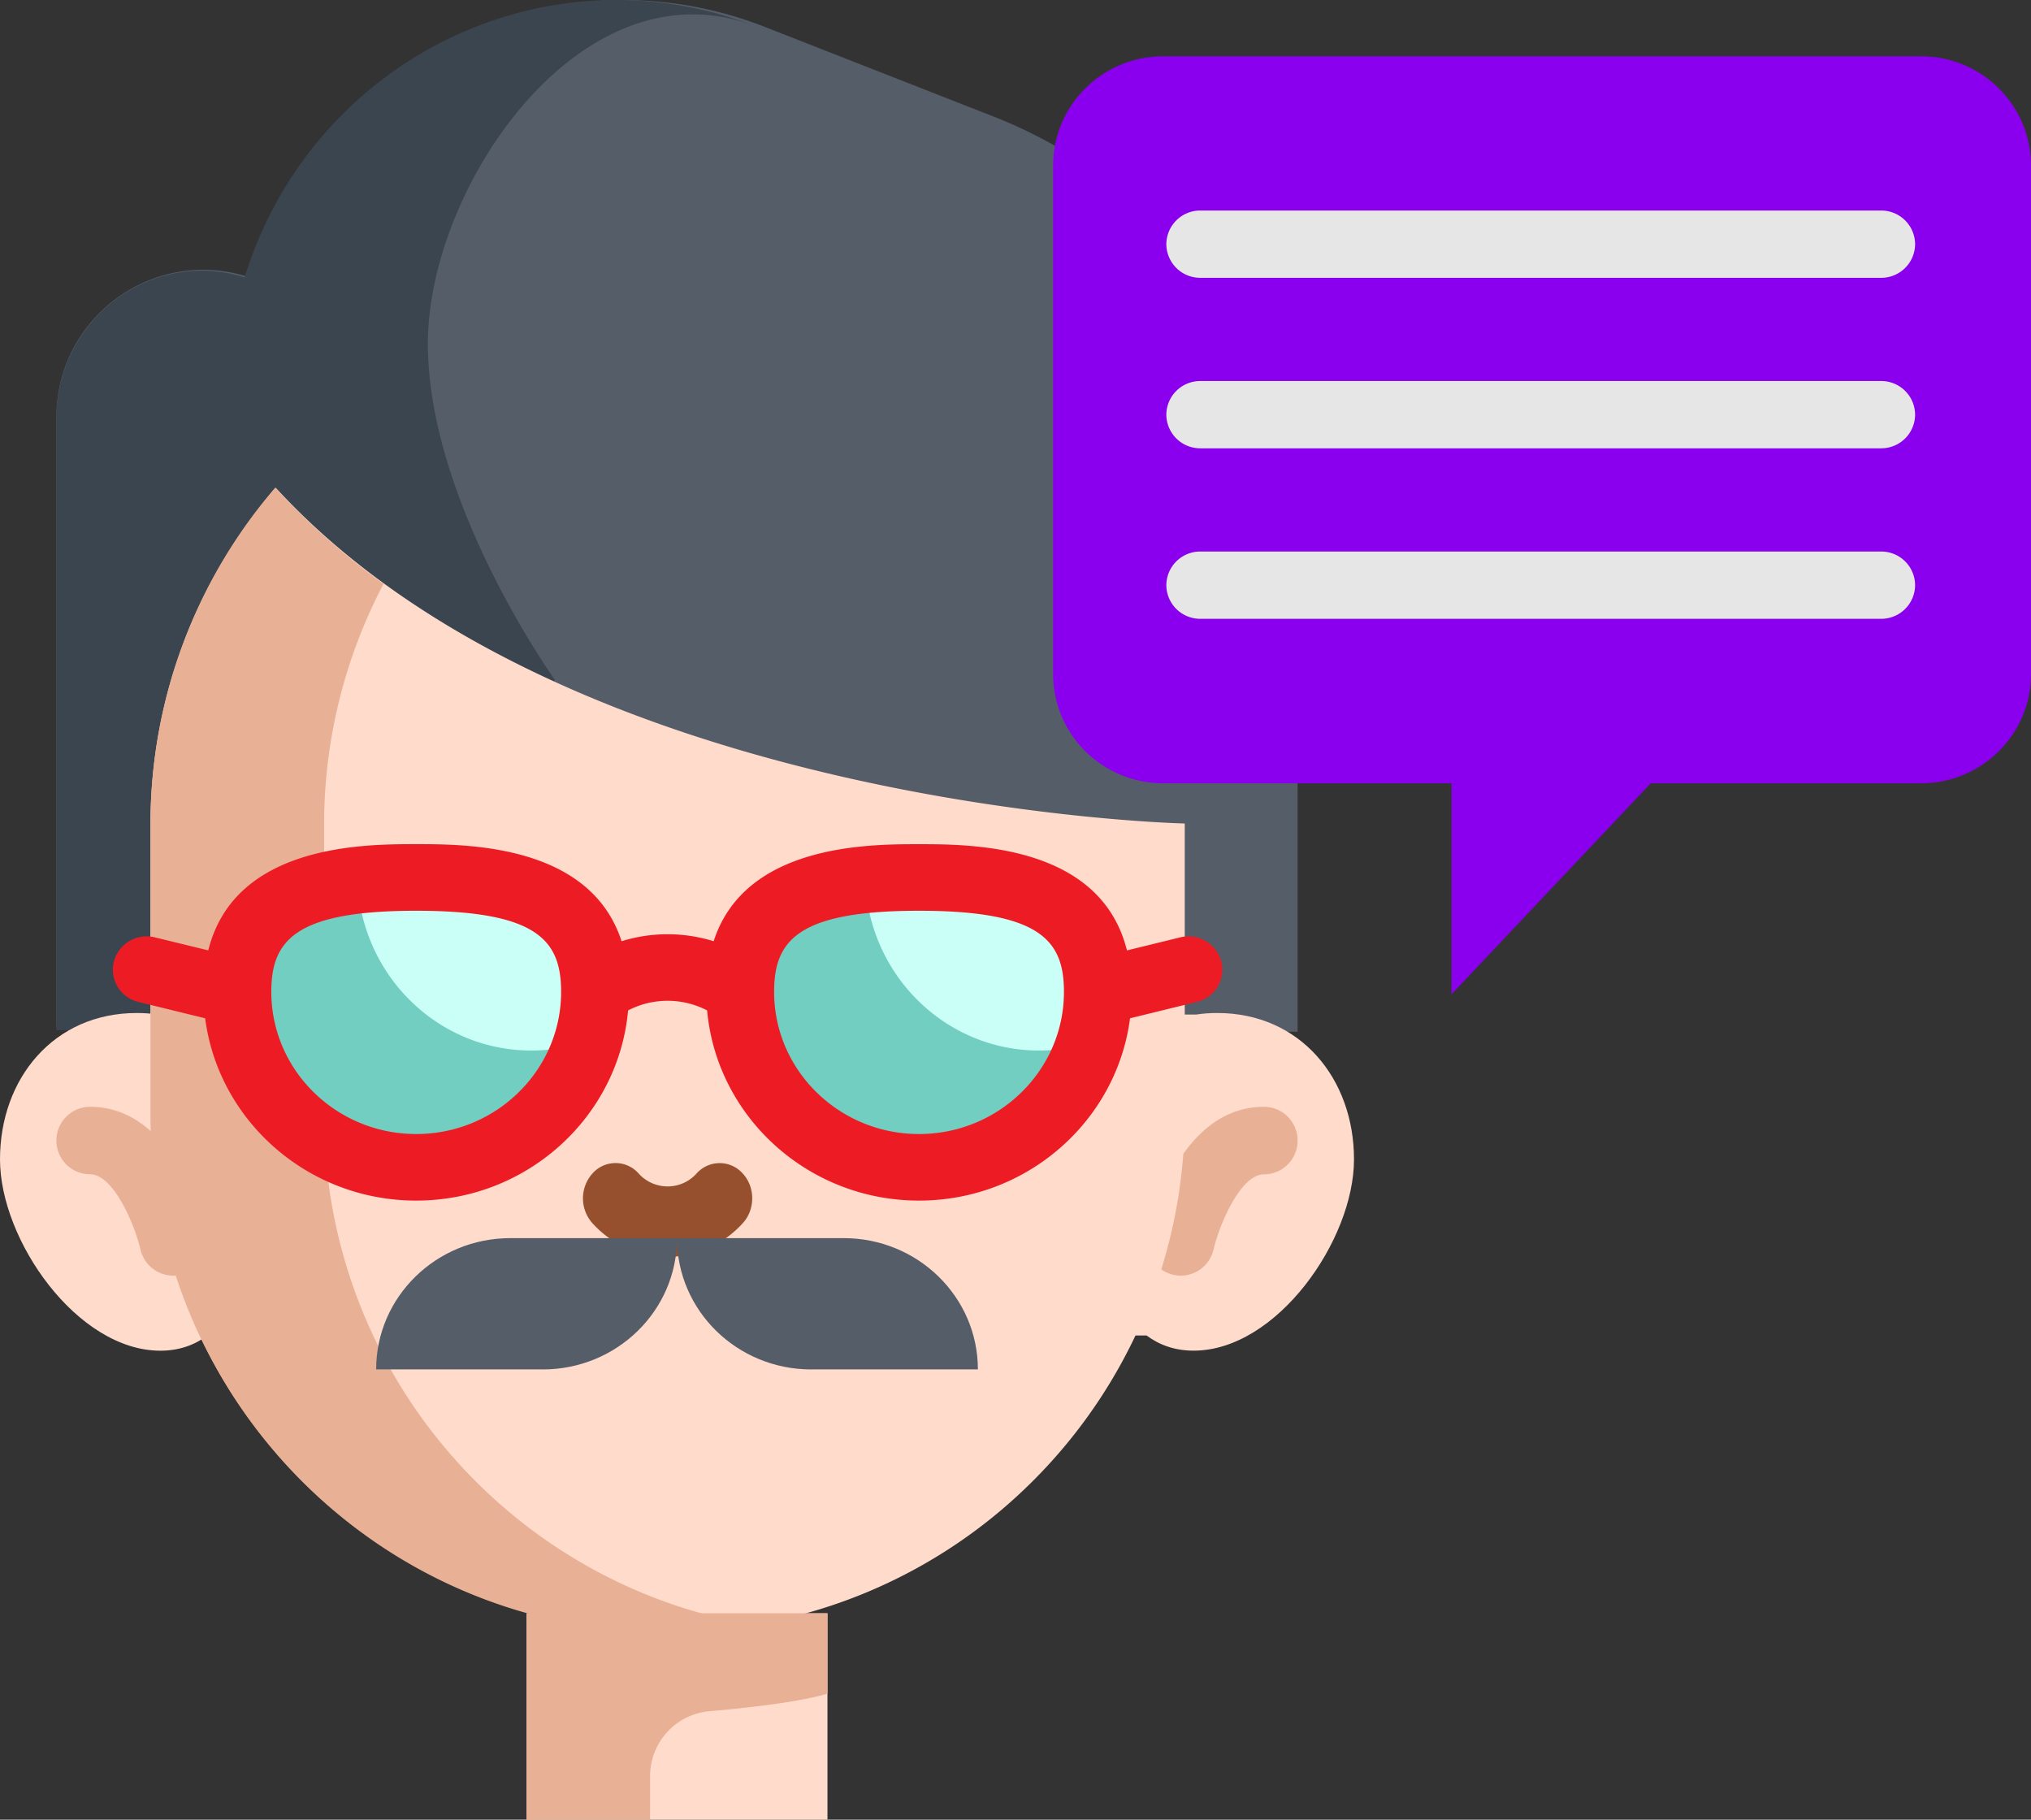
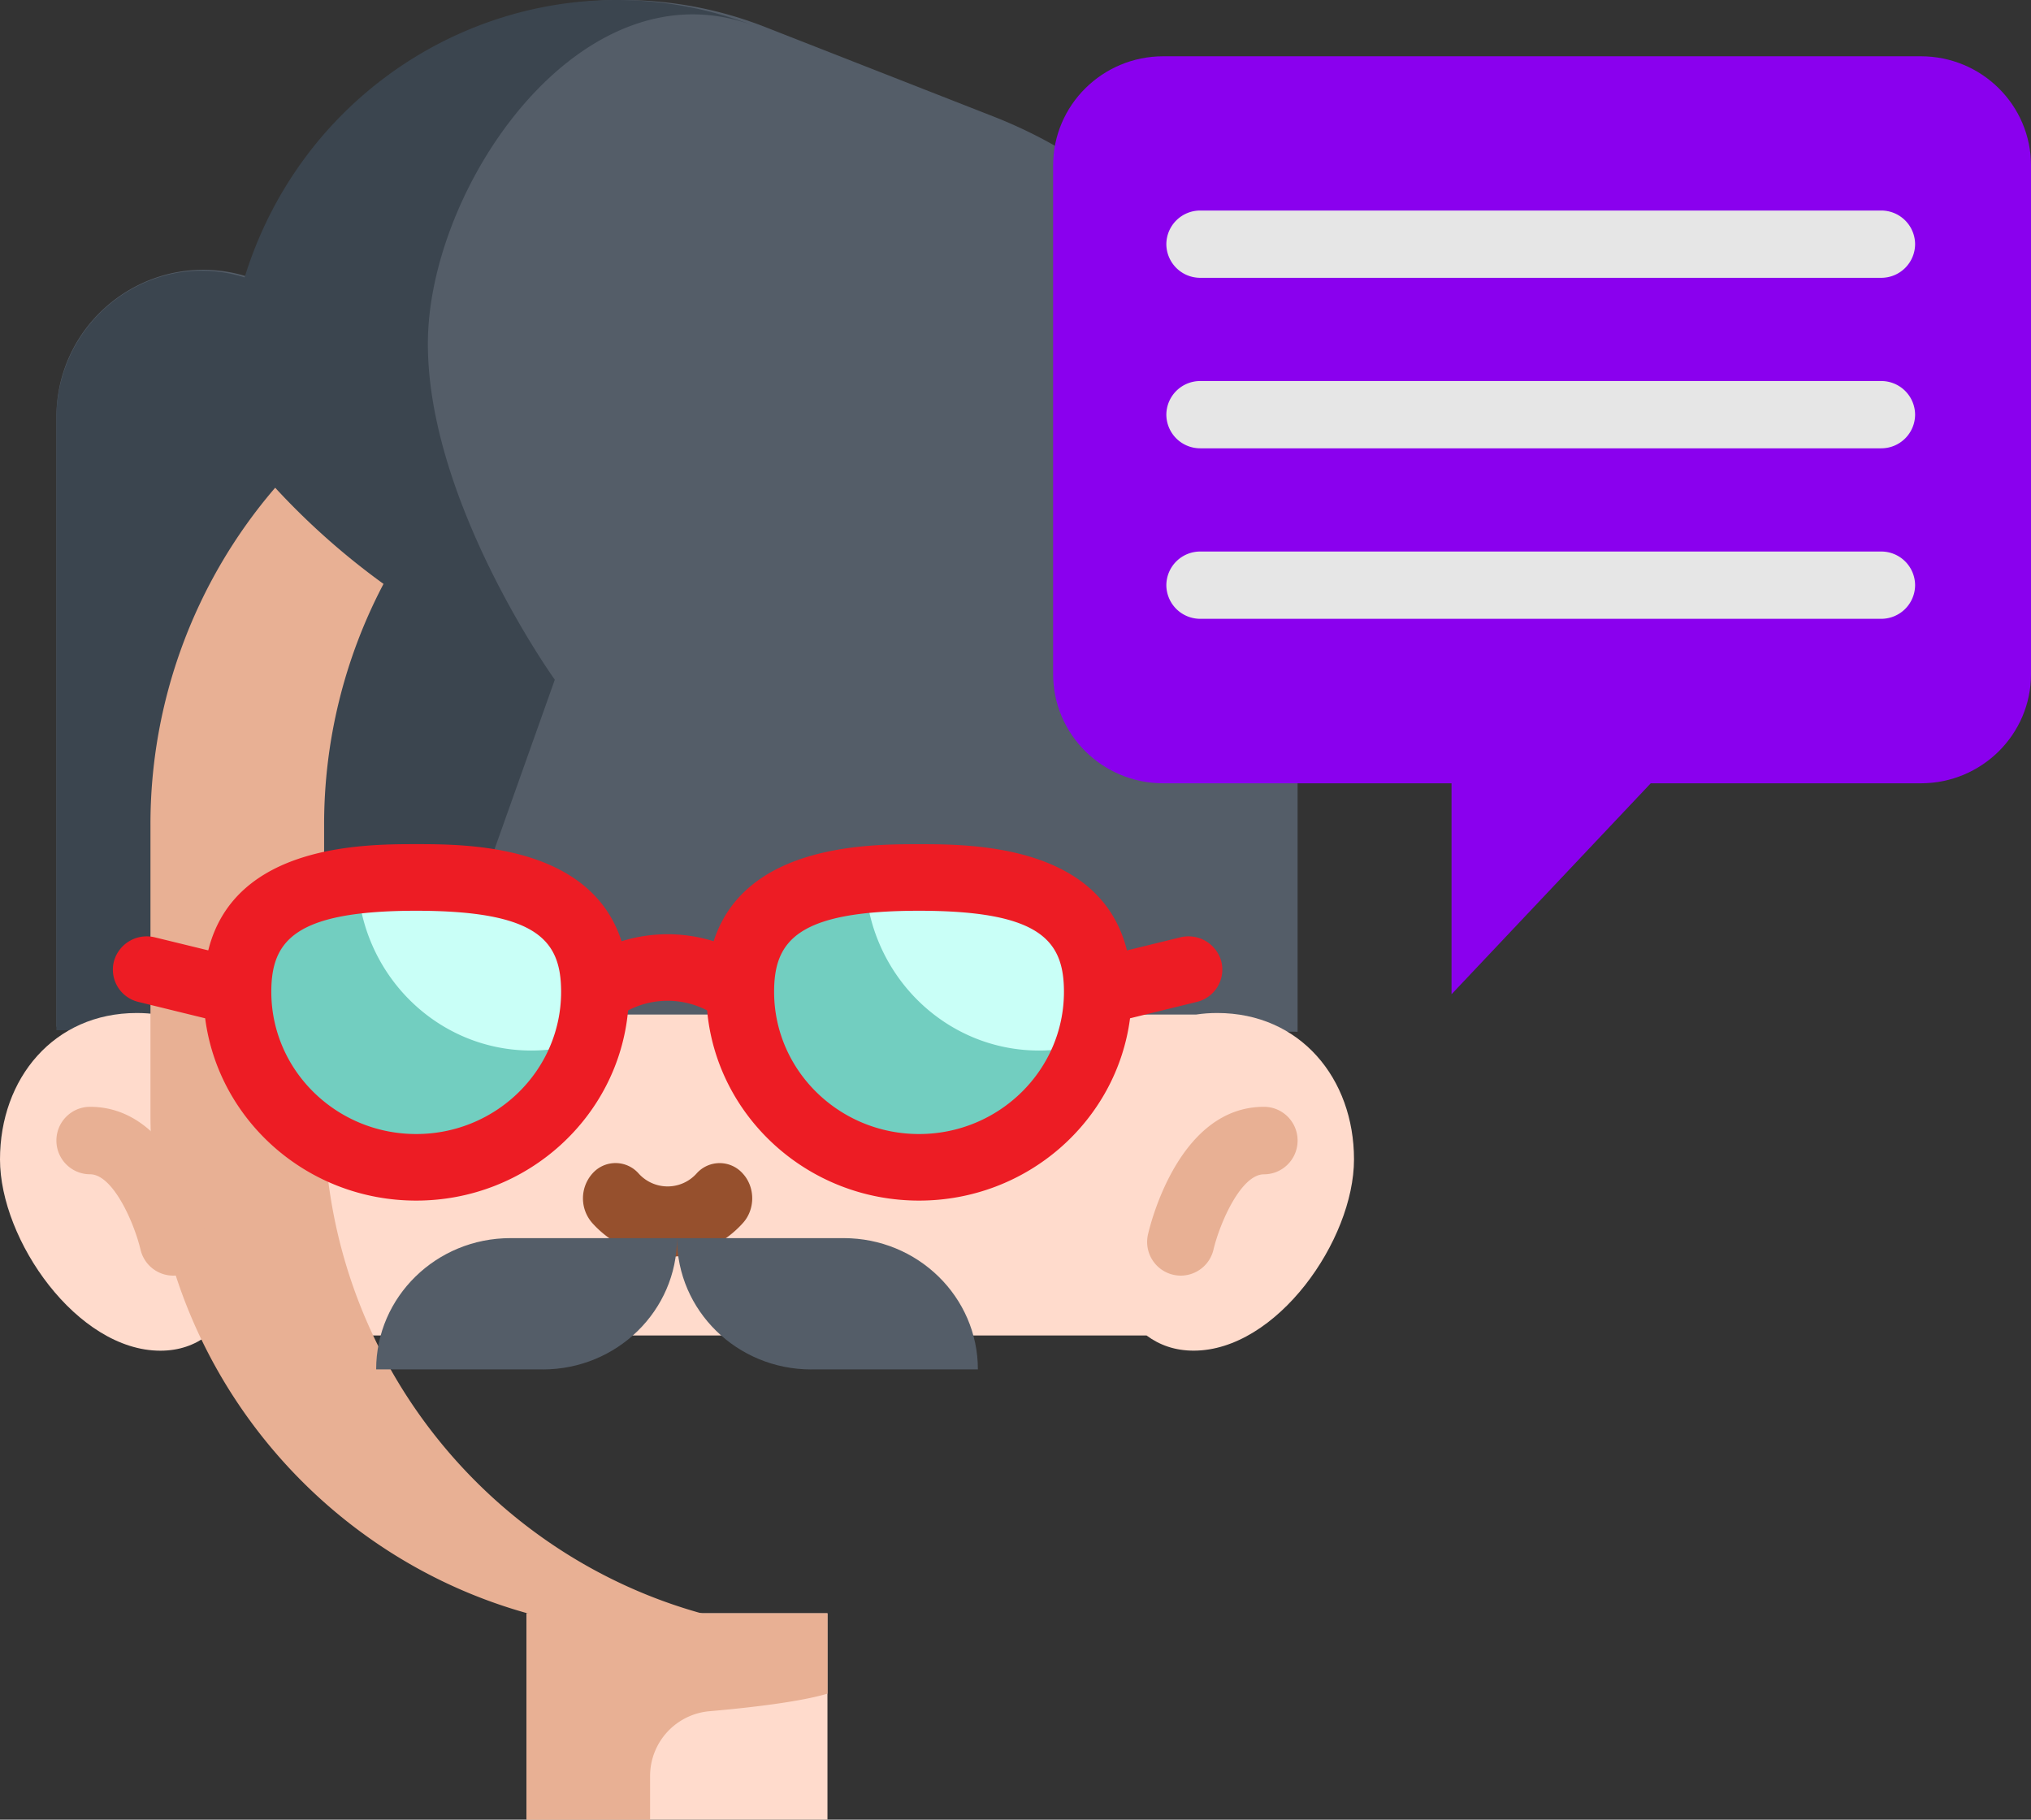
<svg xmlns="http://www.w3.org/2000/svg" width="48" height="43" viewBox="0 0 48 43">
  <rect x="0" y="0" width="48" height="43" fill="#333333" stroke="none" />
  <g fill="none" fill-rule="nonzero">
    <path fill="#545D68" d="M30.667 13.294v11.087l-20.418-.083-8.916-.036V9.859c0-2.344 2.263-4.017 4.497-3.327A9.315 9.315 0 0 1 14.71 0a9.233 9.233 0 0 1 3.388.644l5.391 2.113a11.313 11.313 0 0 1 7.178 10.537z" />
    <path fill="#3B454F" d="M10.112 8.124c0 3.758 3 7.938 3 7.938l-2.959 8.32-8.82-.037V9.892c0-2.351 2.238-4.03 4.448-3.337C7.025 2.535 10.672 0 14.565 0a9.02 9.02 0 0 1 3.213.593c-4.052-1.476-7.666 3.815-7.666 7.53z" />
    <path fill="#FFDBCC" d="M12.444 38.124h7.112V43h-7.112zM28.273 23.974c.158-.024.323-.036.494-.036 1.962 0 3.233 1.548 3.233 3.459 0 1.91-1.828 4.52-3.79 4.52-.441 0-.808-.132-1.112-.358H4.902c-.304.226-.67.359-1.112.359-1.962 0-3.79-2.61-3.79-4.521 0-1.91 1.27-3.459 3.233-3.459.171 0 .336.012.494.036" />
    <path fill="#E8B094" d="M27.906 30.144a.796.796 0 0 1-.774-.977c.072-.308.754-3.012 2.74-3.012.44 0 .795.357.795.797 0 .441-.356.798-.795.798-.546 0-1.046 1.16-1.193 1.78a.796.796 0 0 1-.773.614z" />
-     <path fill="#FFDBCC" d="M6.516 11.526C13.513 19.142 28 19.46 28 19.46v6.888c0 3.374-1.369 6.428-3.58 8.639a12.183 12.183 0 0 1-8.643 3.579c-6.75 0-12.221-5.47-12.221-12.218v-6.851c0-3.047 1.114-5.833 2.96-7.972z" />
    <path fill="#E8B094" d="M19.556 38.124v1.898c-.638.193-1.83.332-2.783.415a1.537 1.537 0 0 0-1.409 1.529V43h-2.92v-4.876h7.112z" />
    <path fill="#E8B094" d="M7.66 26.349v-6.851a12.2 12.2 0 0 1 1.404-5.7 17.116 17.116 0 0 1-2.56-2.272h-.001a12.193 12.193 0 0 0-2.947 7.972v6.85c0 6.748 5.448 12.219 12.169 12.219.7 0 1.385-.06 2.053-.174-5.744-.98-10.118-5.999-10.118-12.044z" />
-     <path fill="#96502D" d="M15.778 29.701a2.408 2.408 0 0 1-1.775-.794.882.882 0 0 1 0-1.178.728.728 0 0 1 1.089 0 .92.92 0 0 0 1.372 0 .729.729 0 0 1 1.088 0c.301.325.301.852 0 1.178a2.408 2.408 0 0 1-1.774.794z" />
+     <path fill="#96502D" d="M15.778 29.701a2.408 2.408 0 0 1-1.775-.794.882.882 0 0 1 0-1.178.728.728 0 0 1 1.089 0 .92.92 0 0 0 1.372 0 .729.729 0 0 1 1.088 0c.301.325.301.852 0 1.178a2.408 2.408 0 0 1-1.774.794" />
    <path fill="#E8B094" d="M4.094 30.144a.795.795 0 0 1-.773-.615c-.147-.621-.647-1.78-1.193-1.78a.796.796 0 0 1-.795-.797c0-.44.356-.797.795-.797 1.986 0 2.67 2.703 2.74 3.011a.798.798 0 0 1-.774.978z" />
    <path fill="#545D68" d="M19.173 32.36h3.938c0-1.713-1.42-3.102-3.172-3.102H16c0 1.713 1.42 3.103 3.173 3.103zM12.827 32.36H8.89c0-1.713 1.42-3.102 3.172-3.102H16c0 1.713-1.42 3.103-3.173 3.103z" />
    <path fill="#72CEC0" d="M17.778 23.191c0 2.372 1.89 4.294 4.222 4.294 1.82 0 3.373-1.172 3.966-2.816.165-.46.256-.959.256-1.478 0-2.372-1.89-2.8-4.222-2.8-.608 0-1.187.03-1.709.116-1.48.24-2.513.93-2.513 2.684zM5.778 23.191c0 2.372 1.89 4.294 4.221 4.294 1.823 0 3.375-1.172 3.966-2.816.166-.46.257-.959.257-1.478 0-2.372-1.89-2.8-4.223-2.8-.607 0-1.185.03-1.708.116-1.48.24-2.513.93-2.513 2.684z" />
    <path fill="#C9FFF7" d="M20.444 20.63c0 2.318 1.842 4.195 4.112 4.195.498 0 .976-.09 1.416-.256.162-.45.25-.936.25-1.443 0-2.317-1.841-2.734-4.111-2.734-.592 0-1.156.028-1.664.112a4.47 4.47 0 0 0-.003.126zM8.444 20.63c0 2.318 1.84 4.195 4.113 4.195.497 0 .973-.09 1.414-.256.163-.45.251-.936.251-1.443 0-2.317-1.84-2.734-4.112-2.734-.592 0-1.155.028-1.663.112a4.469 4.469 0 0 0-.003.126z" />
    <path fill="#ED1C24" d="M28.865 22.723a.804.804 0 0 0-.973-.572l-1.258.308c-.624-2.508-3.682-2.51-4.914-2.51-1.196 0-4.112 0-4.854 2.293a3.667 3.667 0 0 0-2.176 0c-.742-2.292-3.658-2.294-4.854-2.294-1.232 0-4.29.002-4.914 2.51l-1.259-.307a.803.803 0 0 0-.972.572.785.785 0 0 0 .583.954l1.575.386c.314 2.426 2.43 4.308 4.987 4.308 2.623 0 4.78-1.979 5.008-4.494a2.028 2.028 0 0 1 1.868 0c.227 2.515 2.386 4.494 5.008 4.494 2.557 0 4.672-1.882 4.987-4.308l1.574-.386a.786.786 0 0 0 .584-.954zM9.836 26.798c-1.888 0-3.424-1.507-3.424-3.36 0-1.213.56-1.916 3.424-1.916 2.865 0 3.425.702 3.425 1.916 0 1.853-1.536 3.36-3.425 3.36zm11.884 0c-1.889 0-3.425-1.507-3.425-3.36 0-1.213.56-1.916 3.425-1.916 2.864 0 3.425.702 3.425 1.916 0 1.853-1.537 3.36-3.425 3.36z" />
    <path fill="#8A00EE" d="M45.397 1.33H27.492c-1.437 0-2.603 1.155-2.603 2.58v12.02c0 1.425 1.166 2.58 2.603 2.58h6.813v4.985l4.708-4.985h6.384c1.438 0 2.603-1.155 2.603-2.58V3.91c0-1.425-1.165-2.58-2.603-2.58z" />
    <g fill="#E6E6E6">
      <path d="M44.457 6.565H28.369a.8.8 0 0 1-.804-.795.8.8 0 0 1 .804-.795h16.088a.8.8 0 0 1 .804.795.8.8 0 0 1-.804.795zM44.457 10.594H28.369a.8.8 0 0 1-.804-.795.8.8 0 0 1 .804-.795h16.088a.8.8 0 0 1 .804.795.8.8 0 0 1-.804.795zM44.457 14.623H28.369a.8.8 0 0 1-.804-.795.8.8 0 0 1 .804-.795h16.088a.8.8 0 0 1 .804.795.8.8 0 0 1-.804.795z" />
    </g>
  </g>
</svg>